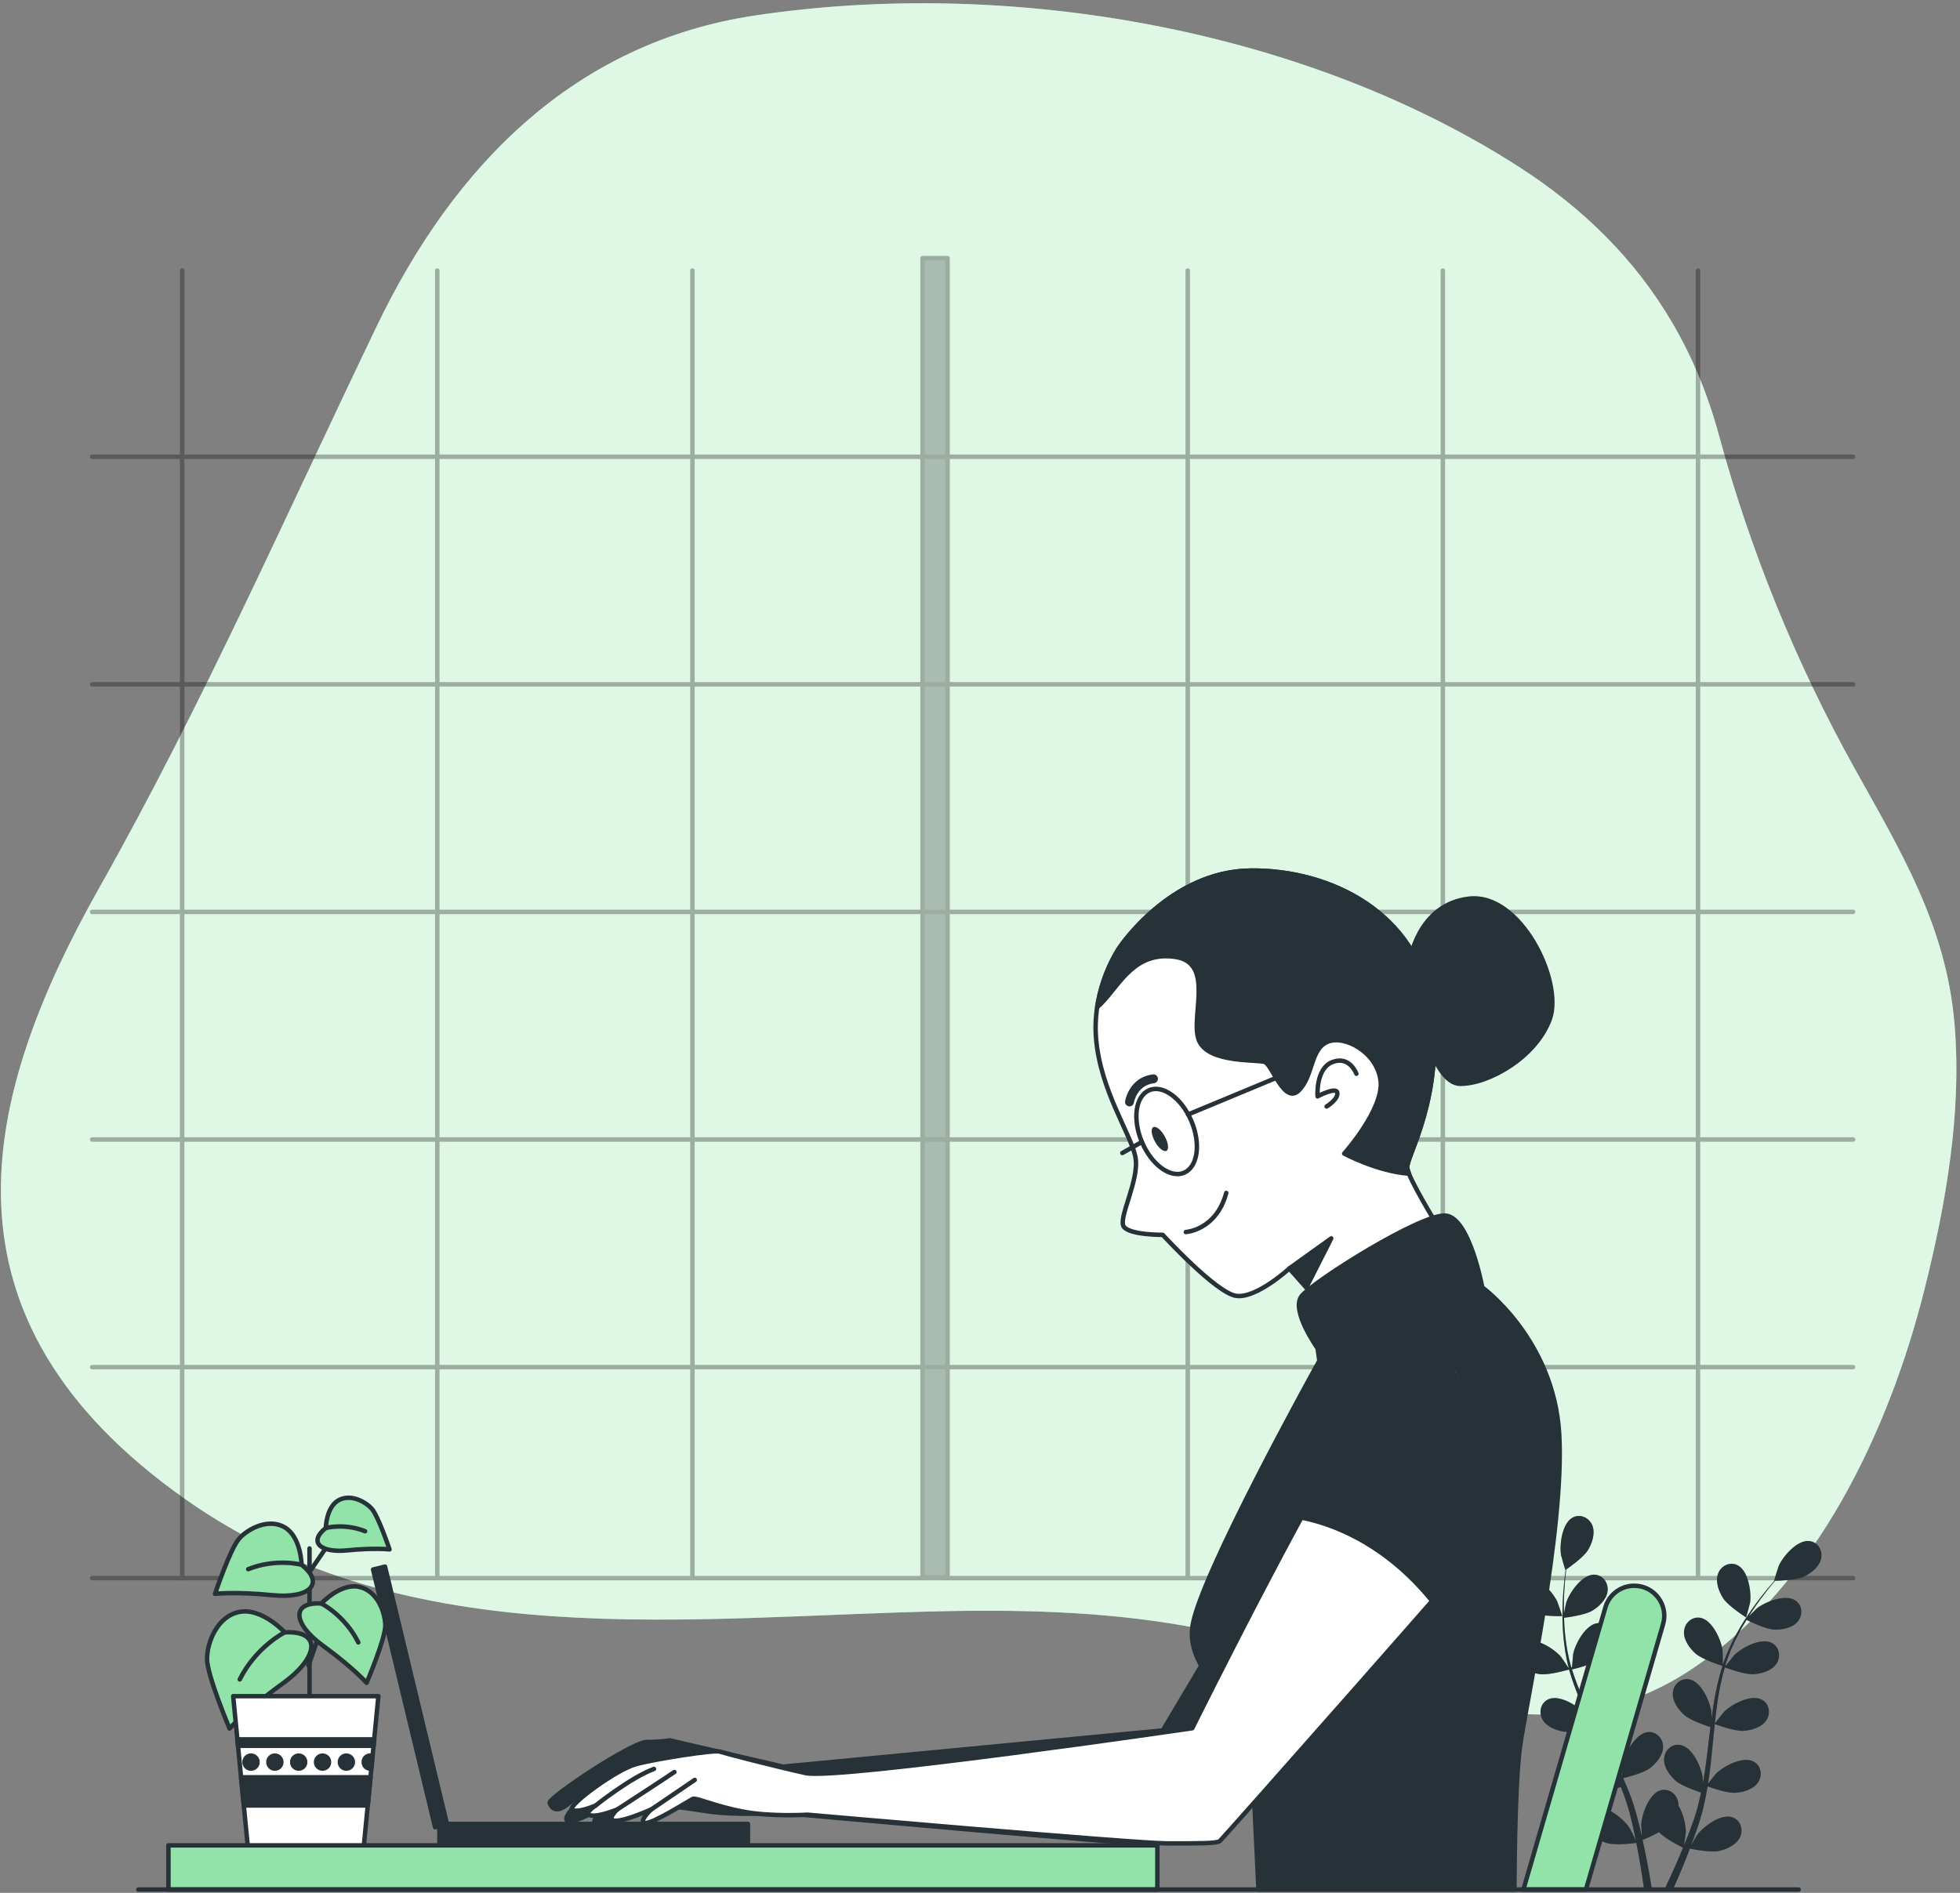
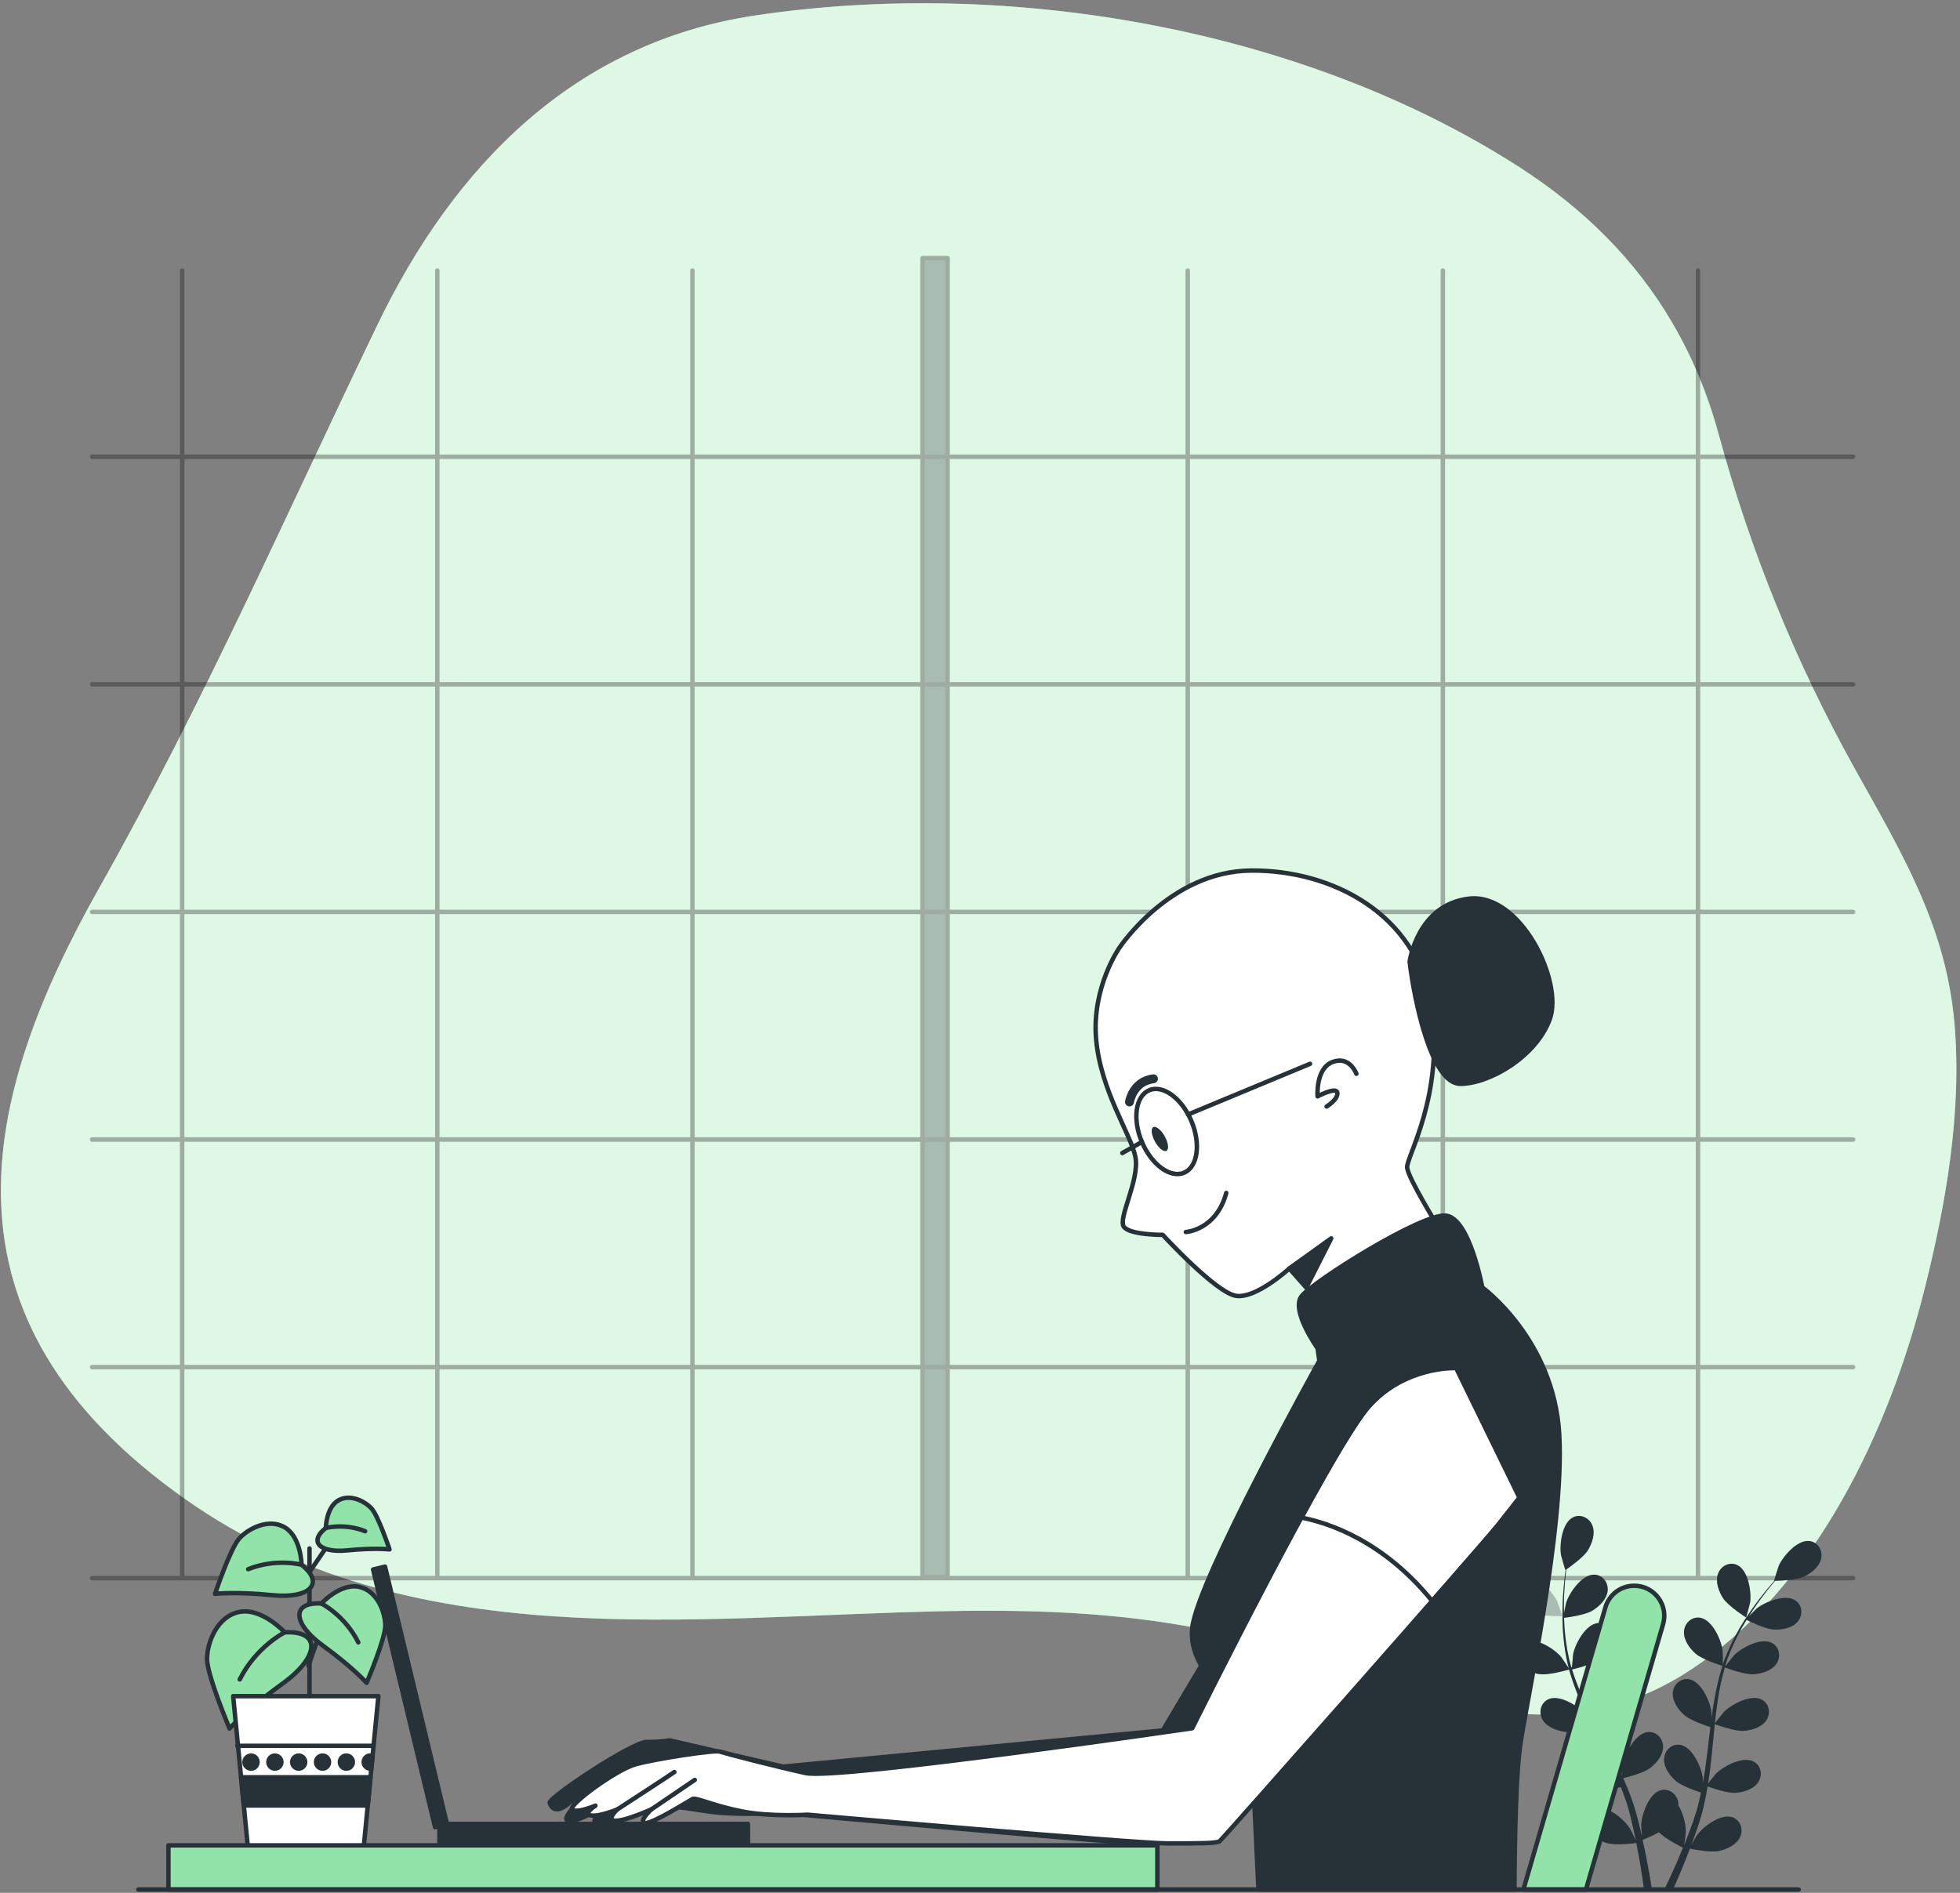
<svg xmlns="http://www.w3.org/2000/svg" width="440" height="425" viewBox="0 0 440 425" fill="none">
  <rect x="0" y="0" width="440" height="425" fill="#808080" stroke="none" />
  <g style="mix-blend-mode:hard-light" clip-path="url(#clip0_84_592)">
    <path d="M375.375 72.408C367.126 58.351 355.582 46.849 340.984 37.465C292.377 6.229 226.323 -5.022 169.54 3.47C128.978 9.537 101.937 37.14 84.639 73.114C64.195 115.62 45.636 157.903 22.371 199.183C-4.345 246.566 -16.316 295.808 41.711 336.688C91.933 372.068 154.906 362.889 212.468 361.755C231.548 361.383 250.757 362.015 269.53 365.713C306.835 373.062 343.072 399.16 379.755 374.781C407.641 356.246 424.067 321.228 432.029 289.509C436.771 270.602 440.501 249.744 438.747 229.675C436.826 207.693 426.693 191.146 416.281 172.416C403.178 148.863 392.933 123.694 385.862 97.642C383.365 88.426 379.848 80.036 375.366 72.399L375.375 72.408Z" fill="#92E3A9" />
    <path opacity="0.7" d="M375.375 72.408C367.126 58.351 355.582 46.849 340.984 37.465C292.377 6.229 226.323 -5.022 169.54 3.47C128.978 9.537 101.937 37.14 84.639 73.114C64.195 115.62 45.636 157.903 22.371 199.183C-4.345 246.566 -16.316 295.808 41.711 336.688C91.933 372.068 154.906 362.889 212.468 361.755C231.548 361.383 250.757 362.015 269.53 365.713C306.835 373.062 343.072 399.16 379.755 374.781C407.641 356.246 424.067 321.228 432.029 289.509C436.771 270.602 440.501 249.744 438.747 229.675C436.826 207.693 426.693 191.146 416.281 172.416C403.178 148.863 392.933 123.694 385.862 97.642C383.365 88.426 379.848 80.036 375.366 72.399L375.375 72.408Z" fill="white" />
    <g opacity="0.3">
      <path d="M212.719 57.961H207.104V354.136H212.719V57.961Z" fill="#263238" stroke="black" stroke-linecap="round" stroke-linejoin="round" />
      <path d="M20.682 102.557H416.002" stroke="black" stroke-linecap="round" stroke-linejoin="round" />
      <path d="M20.682 153.657H416.002" stroke="black" stroke-linecap="round" stroke-linejoin="round" />
      <path d="M20.682 204.757H416.002" stroke="black" stroke-linecap="round" stroke-linejoin="round" />
      <path d="M20.682 255.857H416.002" stroke="black" stroke-linecap="round" stroke-linejoin="round" />
      <path d="M20.682 306.957H416.002" stroke="black" stroke-linecap="round" stroke-linejoin="round" />
      <path d="M155.444 60.748V354.341" stroke="black" stroke-linecap="round" stroke-linejoin="round" />
      <path d="M98.169 60.748V354.341" stroke="black" stroke-linecap="round" stroke-linejoin="round" />
      <path d="M40.894 60.748V354.341" stroke="black" stroke-linecap="round" stroke-linejoin="round" />
      <path d="M381.185 60.748V354.341" stroke="black" stroke-linecap="round" stroke-linejoin="round" />
      <path d="M323.909 60.748V354.341" stroke="black" stroke-linecap="round" stroke-linejoin="round" />
      <path d="M266.635 60.748V354.341" stroke="black" stroke-linecap="round" stroke-linejoin="round" />
      <path d="M20.682 354.341H416.002" stroke="black" stroke-linecap="round" stroke-linejoin="round" />
    </g>
    <path d="M391.995 363.176C391.995 363.176 392.858 360.017 392.886 359.813C393.22 357.416 392.459 352.603 390.028 351.423C388.274 350.578 386.316 351.6 385.676 353.356C385.026 355.149 385.852 357.351 386.827 358.865C387.977 360.64 391.995 363.176 391.995 363.176Z" fill="#263238" />
-     <path d="M344.01 362.136C345.949 362.981 350.691 362.879 350.7 362.879C350.747 362.879 349.68 359.767 349.587 359.581C348.547 357.398 345.253 353.802 342.58 354.164C340.65 354.424 339.574 356.357 340.01 358.178C340.455 360.036 342.358 361.411 344.01 362.136Z" fill="#263238" />
    <path d="M345.652 375.896C347.666 376.193 351.897 374.957 352.232 374.864C352.9 377.234 353.781 379.621 354.802 381.981C355.387 383.328 356.008 384.676 356.658 386.013C356.268 385.447 355.925 384.945 355.869 384.88C354.292 383.05 350.162 380.448 347.675 381.507C345.884 382.269 345.355 384.415 346.255 386.06C347.174 387.732 349.373 388.559 351.155 388.819C352.965 389.079 356.593 388.104 357.549 387.834C357.799 388.345 358.05 388.856 358.301 389.367C359.525 391.811 360.76 394.245 361.901 396.67C362.3 397.525 362.662 398.38 363.033 399.234C362.69 398.733 362.393 398.315 362.346 398.25C360.769 396.419 356.639 393.818 354.152 394.877C352.361 395.639 351.832 397.785 352.733 399.43C353.651 401.102 355.851 401.929 357.632 402.189C359.358 402.44 362.718 401.566 363.859 401.251C364.212 402.133 364.564 403.025 364.861 403.898C365.056 404.502 365.279 405.069 365.437 405.682C365.604 406.286 365.771 406.89 365.938 407.485C366.216 408.637 366.504 409.835 366.745 410.969C366.921 411.759 367.07 412.511 367.228 413.273C366.838 412.418 366.04 410.764 365.956 410.634C364.676 408.59 360.992 405.394 358.375 406.063C356.491 406.546 355.646 408.59 356.287 410.346C356.946 412.14 358.987 413.292 360.713 413.821C362.606 414.407 366.81 413.868 367.339 413.803C367.59 415.057 367.822 416.283 368.026 417.445C368.453 419.87 368.777 422.044 369.028 423.92H370.791C370.485 421.979 370.095 419.693 369.594 417.157C369.343 415.884 369.047 414.518 368.74 413.124C369.056 412.994 370.847 412.27 372.434 411.387C373.816 412.883 377.361 414.639 377.816 414.862C377.333 416.051 376.851 417.203 376.378 418.281C375.459 420.399 374.587 422.294 373.798 423.93H375.7C376.368 422.434 377.092 420.761 377.853 418.913C378.345 417.705 378.855 416.413 379.356 415.075C379.867 415.178 384.024 416.032 385.964 415.586C387.718 415.187 389.852 414.193 390.641 412.455C391.411 410.755 390.724 408.646 388.877 408.033C386.316 407.169 382.409 410.086 380.971 412.028C380.888 412.14 380.108 413.487 379.635 414.351C379.839 413.803 380.043 413.273 380.247 412.706C380.656 411.591 381.027 410.467 381.435 409.259C381.611 408.665 381.788 408.07 381.973 407.466C382.168 406.872 382.289 406.221 382.456 405.589C382.799 404.121 383.087 402.626 383.337 401.102C384.312 401.455 387.801 402.672 389.611 402.542C391.411 402.412 393.666 401.752 394.705 400.154C395.726 398.584 395.364 396.41 393.629 395.509C391.225 394.273 386.919 396.559 385.212 398.259C385.11 398.361 384.015 399.727 383.43 400.489C383.569 399.578 383.718 398.668 383.839 397.729C384.173 395.044 384.423 392.322 384.692 389.6C384.776 388.764 384.859 387.937 384.952 387.11C385.295 387.24 389.416 388.773 391.439 388.634C393.239 388.503 395.494 387.844 396.533 386.246C397.554 384.676 397.192 382.502 395.457 381.6C393.053 380.365 388.748 382.65 387.04 384.35C386.91 384.48 385.342 386.441 384.971 386.961C385.166 385.131 385.37 383.31 385.648 381.526C386.029 379.064 386.539 376.667 387.207 374.381C387.365 374.446 391.652 376.063 393.722 375.914C395.522 375.784 397.777 375.125 398.816 373.526C399.837 371.956 399.475 369.782 397.74 368.881C395.336 367.636 391.03 369.931 389.323 371.631C389.212 371.743 388.014 373.238 387.467 373.963C387.393 373.926 387.402 373.935 387.328 373.889C388.07 371.445 389.1 369.178 390.158 367.106C390.771 365.899 391.429 364.784 392.088 363.715C392.859 364.096 396.385 365.815 398.259 365.889C400.06 365.964 402.37 365.555 403.586 364.078C404.774 362.628 404.653 360.426 403.029 359.349C400.774 357.853 396.246 359.655 394.362 361.16C394.26 361.244 393.304 362.192 392.627 362.888C392.933 362.405 393.239 361.913 393.545 361.458C394.677 359.757 395.819 358.262 396.84 356.952C397.424 356.208 397.972 355.549 398.491 354.935C399.438 354.917 403.261 354.805 404.941 354.016C406.574 353.244 408.439 351.814 408.829 349.946C409.219 348.116 408.087 346.211 406.156 346.007C403.465 345.719 400.273 349.407 399.299 351.609C399.215 351.804 398.232 354.935 398.278 354.935C398.278 354.935 398.324 354.935 398.334 354.935C397.823 355.511 397.285 356.143 396.71 356.831C395.661 358.122 394.482 359.59 393.313 361.281C392.135 362.963 390.91 364.821 389.787 366.902C388.664 368.983 387.588 371.232 386.78 373.684C386.78 373.712 386.762 373.74 386.752 373.768C386.762 372.978 386.734 370.758 386.706 370.591C386.4 368.194 384.386 363.743 381.732 363.251C379.82 362.898 378.196 364.403 378.048 366.261C377.89 368.166 379.273 370.07 380.618 371.269C382.131 372.625 386.344 373.935 386.678 374.037C385.926 376.388 385.351 378.859 384.896 381.387C384.637 382.836 384.423 384.304 384.228 385.772C384.219 385.084 384.2 384.471 384.191 384.388C383.885 381.991 381.871 377.54 379.217 377.057C377.306 376.704 375.682 378.2 375.533 380.067C375.375 381.972 376.758 383.877 378.104 385.075C379.468 386.292 383.031 387.491 383.978 387.788C383.913 388.355 383.829 388.922 383.764 389.488C383.439 392.201 383.133 394.914 382.744 397.562C382.604 398.5 382.437 399.411 382.27 400.331C382.261 399.718 382.252 399.207 382.233 399.132C381.927 396.735 379.913 392.285 377.259 391.802C375.348 391.449 373.724 392.945 373.575 394.812C373.417 396.717 374.8 398.621 376.146 399.82C377.445 400.981 380.73 402.115 381.853 402.477C381.658 403.406 381.463 404.344 381.231 405.236C381.055 405.84 380.934 406.444 380.73 407.039C380.535 407.633 380.349 408.228 380.154 408.813C379.746 409.928 379.338 411.09 378.911 412.167C378.623 412.92 378.336 413.635 378.048 414.351C378.196 413.422 378.438 411.601 378.447 411.443C378.484 409.835 377.918 407.225 376.786 405.394C376.786 405.153 376.786 404.92 376.739 404.688C376.443 402.839 374.707 401.474 372.833 401.975C370.225 402.672 368.564 407.262 368.443 409.677C368.443 409.817 368.527 411.368 368.601 412.353C368.471 411.786 368.351 411.229 368.202 410.644C367.933 409.492 367.617 408.34 367.293 407.104C367.116 406.509 366.931 405.915 366.754 405.311C366.587 404.707 366.337 404.094 366.123 403.48C365.604 402.068 365.019 400.656 364.388 399.253C365.4 399.011 368.972 398.101 370.411 396.995C371.84 395.899 373.362 394.097 373.343 392.192C373.334 390.324 371.821 388.708 369.891 388.912C367.209 389.2 364.871 393.493 364.388 395.853C364.36 396.001 364.202 397.739 364.128 398.696C363.748 397.85 363.367 397.014 362.95 396.178C361.753 393.753 360.463 391.346 359.182 388.931C358.792 388.188 358.412 387.454 358.022 386.71C358.384 386.627 362.662 385.633 364.267 384.397C365.697 383.301 367.218 381.498 367.2 379.593C367.191 377.726 365.678 376.1 363.748 376.314C361.057 376.602 358.727 380.894 358.245 383.254C358.208 383.431 357.985 385.93 357.957 386.571C357.113 384.936 356.287 383.31 355.535 381.665C354.496 379.398 353.605 377.122 352.9 374.846C353.067 374.809 357.53 373.796 359.182 372.523C360.611 371.427 362.133 369.624 362.114 367.72C362.105 365.852 360.593 364.226 358.662 364.44C355.971 364.728 353.642 369.02 353.159 371.38C353.132 371.538 352.955 373.443 352.89 374.353C352.807 374.353 352.825 374.353 352.742 374.372C352.018 371.928 351.619 369.466 351.368 367.144C351.22 365.796 351.146 364.505 351.109 363.251C351.962 363.149 355.841 362.628 357.456 361.653C358.996 360.714 360.704 359.098 360.899 357.202C361.094 355.344 359.776 353.57 357.827 353.56C355.127 353.56 352.334 357.555 351.591 359.86C351.554 359.98 351.276 361.3 351.099 362.266C351.099 361.699 351.072 361.114 351.072 360.566C351.072 358.522 351.201 356.645 351.331 354.991C351.415 354.053 351.508 353.198 351.6 352.399C352.38 351.86 355.507 349.649 356.472 348.069C357.41 346.527 358.18 344.307 357.475 342.532C356.788 340.795 354.802 339.828 353.076 340.72C350.673 341.965 350.041 346.797 350.441 349.184C350.478 349.389 351.378 352.548 351.424 352.52C351.424 352.52 351.461 352.492 351.471 352.492C351.368 353.254 351.257 354.071 351.164 354.973C350.997 356.636 350.83 358.503 350.784 360.566C350.728 362.619 350.728 364.849 350.942 367.199C351.155 369.559 351.489 372.021 352.167 374.521C352.167 374.549 352.185 374.576 352.194 374.604C351.768 373.935 350.515 372.105 350.403 371.975C348.826 370.145 344.696 367.543 342.209 368.602C340.418 369.364 339.889 371.51 340.789 373.155C341.708 374.827 343.907 375.654 345.689 375.914L345.652 375.896Z" fill="#263238" />
    <path opacity="0.3" d="M344.01 362.136C345.949 362.981 350.691 362.879 350.7 362.879C350.747 362.879 349.68 359.767 349.587 359.581C348.547 357.398 345.253 353.802 342.58 354.164C340.65 354.424 339.574 356.357 340.01 358.178C340.455 360.036 342.358 361.411 344.01 362.136Z" fill="#263238" />
    <path opacity="0.3" d="M391.995 363.176C391.995 363.176 392.858 360.017 392.886 359.813C393.22 357.416 392.459 352.603 390.028 351.423C388.274 350.578 386.316 351.6 385.676 353.356C385.026 355.149 385.852 357.351 386.827 358.865C387.977 360.64 391.995 363.176 391.995 363.176Z" fill="#263238" />
    <path opacity="0.3" d="M345.652 375.896C347.666 376.193 351.897 374.957 352.232 374.864C352.9 377.234 353.781 379.621 354.802 381.981C355.387 383.328 356.008 384.676 356.658 386.013C356.268 385.447 355.925 384.945 355.869 384.88C354.292 383.05 350.162 380.448 347.675 381.507C345.884 382.269 345.355 384.415 346.255 386.06C347.174 387.732 349.373 388.559 351.155 388.819C352.965 389.079 356.593 388.104 357.549 387.834C357.799 388.345 358.05 388.856 358.301 389.367C359.525 391.811 360.76 394.245 361.901 396.67C362.3 397.525 362.662 398.38 363.033 399.234C362.69 398.733 362.393 398.315 362.346 398.25C360.769 396.419 356.639 393.818 354.152 394.877C352.361 395.639 351.832 397.785 352.733 399.43C353.651 401.102 355.851 401.929 357.632 402.189C359.358 402.44 362.718 401.566 363.859 401.251C364.212 402.133 364.564 403.025 364.861 403.898C365.056 404.502 365.279 405.069 365.437 405.682C365.604 406.286 365.771 406.89 365.938 407.485C366.216 408.637 366.504 409.835 366.745 410.969C366.921 411.759 367.07 412.511 367.228 413.273C366.838 412.418 366.04 410.764 365.956 410.634C364.676 408.59 360.992 405.394 358.375 406.063C356.491 406.546 355.646 408.59 356.287 410.346C356.946 412.14 358.987 413.292 360.713 413.821C362.606 414.407 366.81 413.868 367.339 413.803C367.59 415.057 367.822 416.283 368.026 417.445C368.453 419.87 368.777 422.044 369.028 423.92H370.791C370.485 421.979 370.095 419.693 369.594 417.157C369.343 415.884 369.047 414.518 368.74 413.124C369.056 412.994 370.847 412.27 372.434 411.387C373.816 412.883 377.361 414.639 377.816 414.862C377.333 416.051 376.851 417.203 376.378 418.281C375.459 420.399 374.587 422.294 373.798 423.93H375.7C376.368 422.434 377.092 420.761 377.853 418.913C378.345 417.705 378.855 416.413 379.356 415.075C379.867 415.178 384.024 416.032 385.964 415.586C387.718 415.187 389.852 414.193 390.641 412.455C391.411 410.755 390.724 408.646 388.877 408.033C386.316 407.169 382.409 410.086 380.971 412.028C380.888 412.14 380.108 413.487 379.635 414.351C379.839 413.803 380.043 413.273 380.247 412.706C380.656 411.591 381.027 410.467 381.435 409.259C381.611 408.665 381.788 408.07 381.973 407.466C382.168 406.872 382.289 406.221 382.456 405.589C382.799 404.121 383.087 402.626 383.337 401.102C384.312 401.455 387.801 402.672 389.611 402.542C391.411 402.412 393.666 401.752 394.705 400.154C395.726 398.584 395.364 396.41 393.629 395.509C391.225 394.273 386.919 396.559 385.212 398.259C385.11 398.361 384.015 399.727 383.43 400.489C383.569 399.578 383.718 398.668 383.839 397.729C384.173 395.044 384.423 392.322 384.692 389.6C384.776 388.764 384.859 387.937 384.952 387.11C385.295 387.24 389.416 388.773 391.439 388.634C393.239 388.503 395.494 387.844 396.533 386.246C397.554 384.676 397.192 382.502 395.457 381.6C393.053 380.365 388.748 382.65 387.04 384.35C386.91 384.48 385.342 386.441 384.971 386.961C385.166 385.131 385.37 383.31 385.648 381.526C386.029 379.064 386.539 376.667 387.207 374.381C387.365 374.446 391.652 376.063 393.722 375.914C395.522 375.784 397.777 375.125 398.816 373.526C399.837 371.956 399.475 369.782 397.74 368.881C395.336 367.636 391.03 369.931 389.323 371.631C389.212 371.743 388.014 373.238 387.467 373.963C387.393 373.926 387.402 373.935 387.328 373.889C388.07 371.445 389.1 369.178 390.158 367.106C390.771 365.899 391.429 364.784 392.088 363.715C392.859 364.096 396.385 365.815 398.259 365.889C400.06 365.964 402.37 365.555 403.586 364.078C404.774 362.628 404.653 360.426 403.029 359.349C400.774 357.853 396.246 359.655 394.362 361.16C394.26 361.244 393.304 362.192 392.627 362.888C392.933 362.405 393.239 361.913 393.545 361.458C394.677 359.757 395.819 358.262 396.84 356.952C397.424 356.208 397.972 355.549 398.491 354.935C399.438 354.917 403.261 354.805 404.941 354.016C406.574 353.244 408.439 351.814 408.829 349.946C409.219 348.116 408.087 346.211 406.156 346.007C403.465 345.719 400.273 349.407 399.299 351.609C399.215 351.804 398.232 354.935 398.278 354.935C398.278 354.935 398.324 354.935 398.334 354.935C397.823 355.511 397.285 356.143 396.71 356.831C395.661 358.122 394.482 359.59 393.313 361.281C392.135 362.963 390.91 364.821 389.787 366.902C388.664 368.983 387.588 371.232 386.78 373.684C386.78 373.712 386.762 373.74 386.752 373.768C386.762 372.978 386.734 370.758 386.706 370.591C386.4 368.194 384.386 363.743 381.732 363.251C379.82 362.898 378.196 364.403 378.048 366.261C377.89 368.166 379.273 370.07 380.618 371.269C382.131 372.625 386.344 373.935 386.678 374.037C385.926 376.388 385.351 378.859 384.896 381.387C384.637 382.836 384.423 384.304 384.228 385.772C384.219 385.084 384.2 384.471 384.191 384.388C383.885 381.991 381.871 377.54 379.217 377.057C377.306 376.704 375.682 378.2 375.533 380.067C375.375 381.972 376.758 383.877 378.104 385.075C379.468 386.292 383.031 387.491 383.978 387.788C383.913 388.355 383.829 388.922 383.764 389.488C383.439 392.201 383.133 394.914 382.744 397.562C382.604 398.5 382.437 399.411 382.27 400.331C382.261 399.718 382.252 399.207 382.233 399.132C381.927 396.735 379.913 392.285 377.259 391.802C375.348 391.449 373.724 392.945 373.575 394.812C373.417 396.717 374.8 398.621 376.146 399.82C377.445 400.981 380.73 402.115 381.853 402.477C381.658 403.406 381.463 404.344 381.231 405.236C381.055 405.84 380.934 406.444 380.73 407.039C380.535 407.633 380.349 408.228 380.154 408.813C379.746 409.928 379.338 411.09 378.911 412.167C378.623 412.92 378.336 413.635 378.048 414.351C378.196 413.422 378.438 411.601 378.447 411.443C378.484 409.835 377.918 407.225 376.786 405.394C376.786 405.153 376.786 404.92 376.739 404.688C376.443 402.839 374.707 401.474 372.833 401.975C370.225 402.672 368.564 407.262 368.443 409.677C368.443 409.817 368.527 411.368 368.601 412.353C368.471 411.786 368.351 411.229 368.202 410.644C367.933 409.492 367.617 408.34 367.293 407.104C367.116 406.509 366.931 405.915 366.754 405.311C366.587 404.707 366.337 404.094 366.123 403.48C365.604 402.068 365.019 400.656 364.388 399.253C365.4 399.011 368.972 398.101 370.411 396.995C371.84 395.899 373.362 394.097 373.343 392.192C373.334 390.324 371.821 388.708 369.891 388.912C367.209 389.2 364.871 393.493 364.388 395.853C364.36 396.001 364.202 397.739 364.128 398.696C363.748 397.85 363.367 397.014 362.95 396.178C361.753 393.753 360.463 391.346 359.182 388.931C358.792 388.188 358.412 387.454 358.022 386.71C358.384 386.627 362.662 385.633 364.267 384.397C365.697 383.301 367.218 381.498 367.2 379.593C367.191 377.726 365.678 376.1 363.748 376.314C361.057 376.602 358.727 380.894 358.245 383.254C358.208 383.431 357.985 385.93 357.957 386.571C357.113 384.936 356.287 383.31 355.535 381.665C354.496 379.398 353.605 377.122 352.9 374.846C353.067 374.809 357.53 373.796 359.182 372.523C360.611 371.427 362.133 369.624 362.114 367.72C362.105 365.852 360.593 364.226 358.662 364.44C355.971 364.728 353.642 369.02 353.159 371.38C353.132 371.538 352.955 373.443 352.89 374.353C352.807 374.353 352.825 374.353 352.742 374.372C352.018 371.928 351.619 369.466 351.368 367.144C351.22 365.796 351.146 364.505 351.109 363.251C351.962 363.149 355.841 362.628 357.456 361.653C358.996 360.714 360.704 359.098 360.899 357.202C361.094 355.344 359.776 353.57 357.827 353.56C355.127 353.56 352.334 357.555 351.591 359.86C351.554 359.98 351.276 361.3 351.099 362.266C351.099 361.699 351.072 361.114 351.072 360.566C351.072 358.522 351.201 356.645 351.331 354.991C351.415 354.053 351.508 353.198 351.6 352.399C352.38 351.86 355.507 349.649 356.472 348.069C357.41 346.527 358.18 344.307 357.475 342.532C356.788 340.795 354.802 339.828 353.076 340.72C350.673 341.965 350.041 346.797 350.441 349.184C350.478 349.389 351.378 352.548 351.424 352.52C351.424 352.52 351.461 352.492 351.471 352.492C351.368 353.254 351.257 354.071 351.164 354.973C350.997 356.636 350.83 358.503 350.784 360.566C350.728 362.619 350.728 364.849 350.942 367.199C351.155 369.559 351.489 372.021 352.167 374.521C352.167 374.549 352.185 374.576 352.194 374.604C351.768 373.935 350.515 372.105 350.403 371.975C348.826 370.145 344.696 367.543 342.209 368.602C340.418 369.364 339.889 371.51 340.789 373.155C341.708 374.827 343.907 375.654 345.689 375.914L345.652 375.896Z" fill="#263238" />
    <path d="M69.244 373.982L72.649 364.236" stroke="#263238" stroke-linecap="round" stroke-linejoin="round" />
    <path d="M69.485 347.679V383.96" stroke="#263238" stroke-linecap="round" stroke-linejoin="round" />
    <path d="M63.917 366.512C63.917 366.512 58.869 361.003 53.821 361.913C48.772 362.833 46.48 368.807 46.48 372.486C46.48 376.165 51.528 388.113 51.528 388.113C51.528 388.113 55.203 383.979 63.462 378.005C71.721 372.031 72.185 366.057 63.917 366.521V366.512Z" fill="#92E3A9" stroke="#263238" stroke-linecap="round" stroke-linejoin="round" />
    <path d="M63.917 366.512C63.917 366.512 57.495 369.727 53.821 377.085" stroke="#263238" stroke-linecap="round" stroke-linejoin="round" />
    <path d="M72.139 360.036C72.139 360.036 76.315 355.502 80.472 356.273C84.629 357.044 86.504 361.969 86.495 364.998C86.495 368.026 82.3 377.856 82.3 377.856C82.3 377.856 79.284 374.437 72.492 369.504C65.699 364.561 65.337 359.646 72.139 360.036Z" fill="#92E3A9" stroke="#263238" stroke-linecap="round" stroke-linejoin="round" />
    <path d="M72.139 360.036C72.139 360.036 77.428 362.703 80.435 368.77" stroke="#263238" stroke-linecap="round" stroke-linejoin="round" />
    <path d="M68.761 354.016L75.081 344.762" stroke="#263238" stroke-linecap="round" stroke-linejoin="round" />
    <path d="M67.703 351.34C67.703 351.34 67.601 345.18 63.982 342.978C60.363 340.785 55.695 343.21 53.681 345.477C51.677 347.744 48.271 357.871 48.271 357.871C48.271 357.871 52.791 357.333 61.142 358.169C69.494 359.005 73.039 355.577 67.694 351.34H67.703Z" fill="#92E3A9" stroke="#263238" stroke-linecap="round" stroke-linejoin="round" />
    <path d="M67.703 351.34C67.703 351.34 61.987 349.807 55.714 352.334" stroke="#263238" stroke-linecap="round" stroke-linejoin="round" />
    <path d="M73.141 343.08C73.141 343.08 73.216 338.546 75.879 336.93C78.542 335.313 81.985 337.097 83.46 338.769C84.936 340.442 87.441 347.893 87.441 347.893C87.441 347.893 84.11 347.494 77.967 348.107C71.814 348.72 69.207 346.193 73.141 343.08Z" fill="#92E3A9" stroke="#263238" stroke-linecap="round" stroke-linejoin="round" />
    <path d="M73.141 343.08C73.141 343.08 77.354 341.956 81.966 343.814" stroke="#263238" stroke-linecap="round" stroke-linejoin="round" />
    <path d="M84.945 380.848H52.345L55.649 414.834H81.641L84.945 380.848Z" fill="white" stroke="#263238" stroke-linecap="round" stroke-linejoin="round" />
    <path d="M76.296 395.648C76.296 396.457 76.946 397.107 77.753 397.107C78.56 397.107 79.21 396.457 79.21 395.648C79.21 394.84 78.56 394.19 77.753 394.19C76.946 394.19 76.296 394.84 76.296 395.648Z" fill="#263238" stroke="#263238" stroke-linecap="round" stroke-linejoin="round" />
    <path d="M70.951 395.648C70.951 396.457 71.6 397.107 72.408 397.107C73.215 397.107 73.865 396.457 73.865 395.648C73.865 394.84 73.215 394.19 72.408 394.19C71.6 394.19 70.951 394.84 70.951 395.648Z" fill="#263238" stroke="#263238" stroke-linecap="round" stroke-linejoin="round" />
-     <path d="M53.431 391.997H83.859L83.998 390.538H53.282L53.431 391.997Z" fill="#263238" stroke="#263238" stroke-linecap="round" stroke-linejoin="round" />
+     <path d="M53.431 391.997H83.859H53.282L53.431 391.997Z" fill="#263238" stroke="#263238" stroke-linecap="round" stroke-linejoin="round" />
    <path d="M82.56 405.394L83.172 399.058H54.117L54.73 405.394H82.56Z" fill="#263238" stroke="#263238" stroke-linecap="round" stroke-linejoin="round" />
    <path d="M81.651 395.648C81.651 396.457 82.3 397.107 83.108 397.107C83.191 397.107 83.284 397.098 83.367 397.079L83.636 394.283C83.469 394.218 83.293 394.18 83.108 394.18C82.3 394.18 81.651 394.831 81.651 395.639V395.648Z" fill="#263238" stroke="#263238" stroke-linecap="round" stroke-linejoin="round" />
    <path d="M67.053 397.107C67.858 397.107 68.51 396.454 68.51 395.648C68.51 394.843 67.858 394.19 67.053 394.19C66.249 394.19 65.596 394.843 65.596 395.648C65.596 396.454 66.249 397.107 67.053 397.107Z" fill="#263238" stroke="#263238" stroke-linecap="round" stroke-linejoin="round" />
    <path d="M54.897 395.648C54.897 396.457 55.547 397.107 56.354 397.107C57.161 397.107 57.811 396.457 57.811 395.648C57.811 394.84 57.161 394.19 56.354 394.19C55.547 394.19 54.897 394.84 54.897 395.648Z" fill="#263238" stroke="#263238" stroke-linecap="round" stroke-linejoin="round" />
    <path d="M60.252 395.648C60.252 396.457 60.901 397.107 61.708 397.107C62.516 397.107 63.165 396.457 63.165 395.648C63.165 394.84 62.516 394.19 61.708 394.19C60.901 394.19 60.252 394.84 60.252 395.648Z" fill="#263238" stroke="#263238" stroke-linecap="round" stroke-linejoin="round" />
    <path d="M86.435 351.758L83.755 352.404L97.673 410.267L100.353 409.621L86.435 351.758Z" fill="#263238" stroke="#263238" stroke-linecap="round" stroke-linejoin="round" />
    <path d="M167.907 409.538H98.651V414.137H167.907V409.538Z" fill="#263238" stroke="#263238" stroke-linecap="round" stroke-linejoin="round" />
    <path d="M251.314 212.766C251.314 212.766 245.078 221.611 246.061 233.252C247.045 244.885 253.866 254.612 254.886 259.759C255.907 264.907 250.868 273.612 252.307 275.47C253.745 277.328 261.02 277.263 261.02 277.263C261.02 277.263 272.954 290.28 277.483 290.958C282.011 291.636 289.444 284.817 289.444 284.817L297.861 294.349L322.694 275.173C322.694 275.173 316.17 264.6 315.892 262.203C315.613 259.806 324.457 245.786 321.237 225.494C318.017 205.212 299.03 195.318 280.833 195.466C262.635 195.615 251.323 212.766 251.323 212.766H251.314Z" fill="white" stroke="#263238" stroke-linecap="round" stroke-linejoin="round" />
    <path d="M304.496 241.094C304.496 241.094 303.002 236.987 299.142 238.455C295.291 239.923 295.783 246.167 295.783 246.167C295.783 246.167 300.042 243.89 300.218 245.386C300.395 246.882 297.815 248.443 297.815 248.443" stroke="#263238" stroke-linecap="round" stroke-linejoin="round" />
    <path d="M289.435 284.808L298.845 278.053L293.425 288.756L289.435 284.808Z" fill="#263238" stroke="#263238" stroke-linecap="round" stroke-linejoin="round" />
-     <path d="M321.237 225.494C318.017 205.212 299.03 195.318 280.833 195.466C262.635 195.615 251.323 212.766 251.323 212.766C251.323 212.766 247.5 218.201 246.312 226.154C246.646 225.848 247.045 225.467 247.518 224.974C251.481 220.858 254.794 213.509 263.86 214.856C272.926 216.204 266.987 228.728 269.205 233.726C271.423 238.734 282.243 237.842 283.932 238.455C285.621 239.068 288.312 248.062 291.569 244.838C294.827 241.614 294.112 235.622 297.963 233.94C301.814 232.268 309.164 236.253 309.925 242.645C310.686 249.038 301.759 259.016 301.759 259.016C301.759 259.016 309.145 263.002 316.309 263.531C316.087 262.974 315.938 262.509 315.901 262.194C315.613 259.797 324.466 245.777 321.246 225.485L321.237 225.494Z" fill="#263238" stroke="#263238" stroke-linecap="round" stroke-linejoin="round" />
    <path d="M316.449 215.934C316.449 215.934 318.165 203.168 329.737 201.784C341.309 200.4 350.97 220.319 347.926 228.793C344.882 237.257 334.285 243.389 327.807 243.352C321.33 243.314 317.497 224.723 316.449 215.934Z" fill="#263238" stroke="#263238" stroke-linecap="round" stroke-linejoin="round" />
    <path d="M266.208 276.632C266.208 276.632 273.038 276.223 275.283 267.852" stroke="#263238" stroke-linecap="round" stroke-linejoin="round" />
    <path d="M261.466 255.132C262.282 256.6 262.468 258.059 261.865 258.394C261.262 258.728 260.111 257.818 259.294 256.35C258.478 254.882 258.292 253.423 258.895 253.088C259.499 252.754 260.649 253.664 261.466 255.132Z" fill="#263238" />
    <path d="M267.451 251.704C269.613 256.824 268.88 262.026 265.809 263.318C262.746 264.619 258.505 261.525 256.343 256.405C254.181 251.286 254.914 246.083 257.986 244.792C261.048 243.491 265.289 246.585 267.451 251.704Z" stroke="#263238" stroke-linecap="round" stroke-linejoin="round" />
    <path d="M256.343 256.405L251.954 258.886" stroke="#263238" stroke-linecap="round" stroke-linejoin="round" />
    <path d="M266.709 250.236L294.084 238.864" stroke="#263238" stroke-linecap="round" stroke-linejoin="round" />
    <path d="M253.559 247.421C253.559 247.421 254.283 242.785 258.942 242.227" stroke="#263238" stroke-width="2" stroke-linecap="round" stroke-linejoin="round" />
    <path d="M271.358 371.176L261.03 388.541L175.794 396.67L150.331 390.761C150.331 390.761 148.484 391.133 145.162 391.133C141.84 391.133 123.02 403.694 123.391 404.8C123.763 405.905 124.867 407.383 127.818 404.8C130.769 402.217 132.616 401.845 132.616 401.845C132.616 401.845 124.867 408.86 127.818 408.86C130.769 408.86 135.938 405.162 135.938 405.162C135.938 405.162 131.882 409.594 134.091 409.594C136.3 409.594 144.058 404.791 144.058 404.791C144.058 404.791 151.435 405.534 158.451 406.639C165.457 407.745 175.052 407.011 175.052 407.011C175.052 407.011 254.014 414.147 258.079 414.026C262.143 413.905 284.647 388.531 284.647 388.531L271.367 371.167L271.358 371.176Z" fill="#263238" stroke="#263238" stroke-linecap="round" stroke-linejoin="round" />
    <path d="M295.783 302.739C295.783 302.739 289.751 294.284 292.163 291.07C294.576 287.855 319.492 272.153 324.717 272.962C329.942 273.77 332.753 289.054 332.753 289.054C332.753 289.054 348.826 300.723 350.032 322.046C351.239 343.368 342.395 383.208 341.189 392.461C339.982 401.715 339.982 424.246 339.982 424.246H282.512C282.512 424.246 280.907 391.254 280.907 388.03C280.907 384.806 266.44 376.36 267.646 365.499C268.853 354.638 296.182 305.545 296.182 305.545L295.783 302.73V302.739Z" fill="#263238" stroke="#263238" stroke-linecap="round" stroke-linejoin="round" />
    <path d="M326.332 307.171C326.332 307.171 315.882 306.363 307.438 315.616C299.002 324.87 267.646 388.048 267.646 388.048C267.646 388.048 188.072 399.718 180.833 398.11C173.595 396.503 162.747 393.688 161.541 393.279C160.334 392.88 147.176 394.914 142.749 396.122C138.332 397.33 127.567 405.255 128.421 406.268C129.265 407.29 133.673 405.422 133.673 405.422C133.673 405.422 130.797 407.29 132.653 407.624C134.518 407.968 138.582 406.268 138.582 406.268C138.582 406.268 135.873 408.814 138.239 408.814C140.605 408.814 146.201 406.268 146.201 406.268C146.201 406.268 143.148 409.148 144.846 409.325C146.544 409.492 154.841 404.233 155.518 403.899C156.195 403.555 160.603 405.599 166.877 406.779C173.15 407.968 181.279 407.457 181.279 407.457C181.279 407.457 254.654 413.905 262.115 413.905C269.576 413.905 273.13 413.905 273.808 413.394C274.485 412.883 332.781 346.88 336.512 342.133C340.242 337.385 340.752 336.707 340.752 336.707" fill="white" />
    <path d="M326.332 307.171C326.332 307.171 315.882 306.363 307.438 315.616C299.002 324.87 267.646 388.048 267.646 388.048C267.646 388.048 188.072 399.718 180.833 398.11C173.595 396.503 162.747 393.688 161.541 393.279C160.334 392.88 147.176 394.914 142.749 396.122C138.332 397.33 127.567 405.255 128.421 406.268C129.265 407.29 133.673 405.422 133.673 405.422C133.673 405.422 130.797 407.29 132.653 407.624C134.518 407.968 138.582 406.268 138.582 406.268C138.582 406.268 135.873 408.814 138.239 408.814C140.605 408.814 146.201 406.268 146.201 406.268C146.201 406.268 143.148 409.148 144.846 409.325C146.544 409.492 154.841 404.233 155.518 403.899C156.195 403.555 160.603 405.599 166.877 406.779C173.15 407.968 181.279 407.457 181.279 407.457C181.279 407.457 254.654 413.905 262.115 413.905C269.576 413.905 273.13 413.905 273.808 413.394C274.485 412.883 332.781 346.88 336.512 342.133C340.242 337.385 340.752 336.707 340.752 336.707" stroke="#263238" stroke-linecap="round" stroke-linejoin="round" />
-     <path d="M326.332 307.171C323.631 307.208 314.407 307.979 307.438 315.616C304.431 318.915 298.52 329.06 292.145 340.748C298.399 341.965 310.612 346.035 321.506 359.479C329.394 350.476 335.407 343.563 336.521 342.133C340.251 337.385 341.643 335.666 341.643 335.666" fill="#263238" />
    <path d="M326.332 307.171C323.631 307.208 314.407 307.979 307.438 315.616C304.431 318.915 298.52 329.06 292.145 340.748C298.399 341.965 310.612 346.035 321.506 359.479C329.394 350.476 335.407 343.563 336.521 342.133C340.251 337.385 341.643 335.666 341.643 335.666" stroke="#263238" stroke-linecap="round" stroke-linejoin="round" />
    <path d="M146.22 406.268L155.964 399.653" stroke="#263238" stroke-linecap="round" stroke-linejoin="round" />
    <path d="M138.592 406.268C138.592 406.268 150.683 398.408 151.389 397.878" stroke="#263238" stroke-linecap="round" stroke-linejoin="round" />
-     <path d="M133.683 405.422C133.683 405.422 141.524 399.123 146.814 397.181" stroke="#263238" stroke-linecap="round" stroke-linejoin="round" />
    <path d="M366.866 356.05C363.868 356.05 361.233 358.029 360.398 360.909L341.987 424.264H356.027L373.343 364.682C374.596 360.361 371.366 356.05 366.875 356.05H366.866Z" fill="#92E3A9" stroke="#263238" stroke-linecap="round" stroke-linejoin="round" />
    <path d="M259.814 414.342H37.813V424.264H259.814V414.342Z" fill="#92E3A9" stroke="#263238" stroke-linecap="round" stroke-linejoin="round" />
    <path d="M31.057 424.264H403.781" stroke="#263238" stroke-linecap="round" stroke-linejoin="round" />
  </g>
  <defs>
    <clipPath id="clip0_84_592">
      <rect width="439" height="424" fill="white" transform="translate(0.202 0.729)" />
    </clipPath>
  </defs>
</svg>